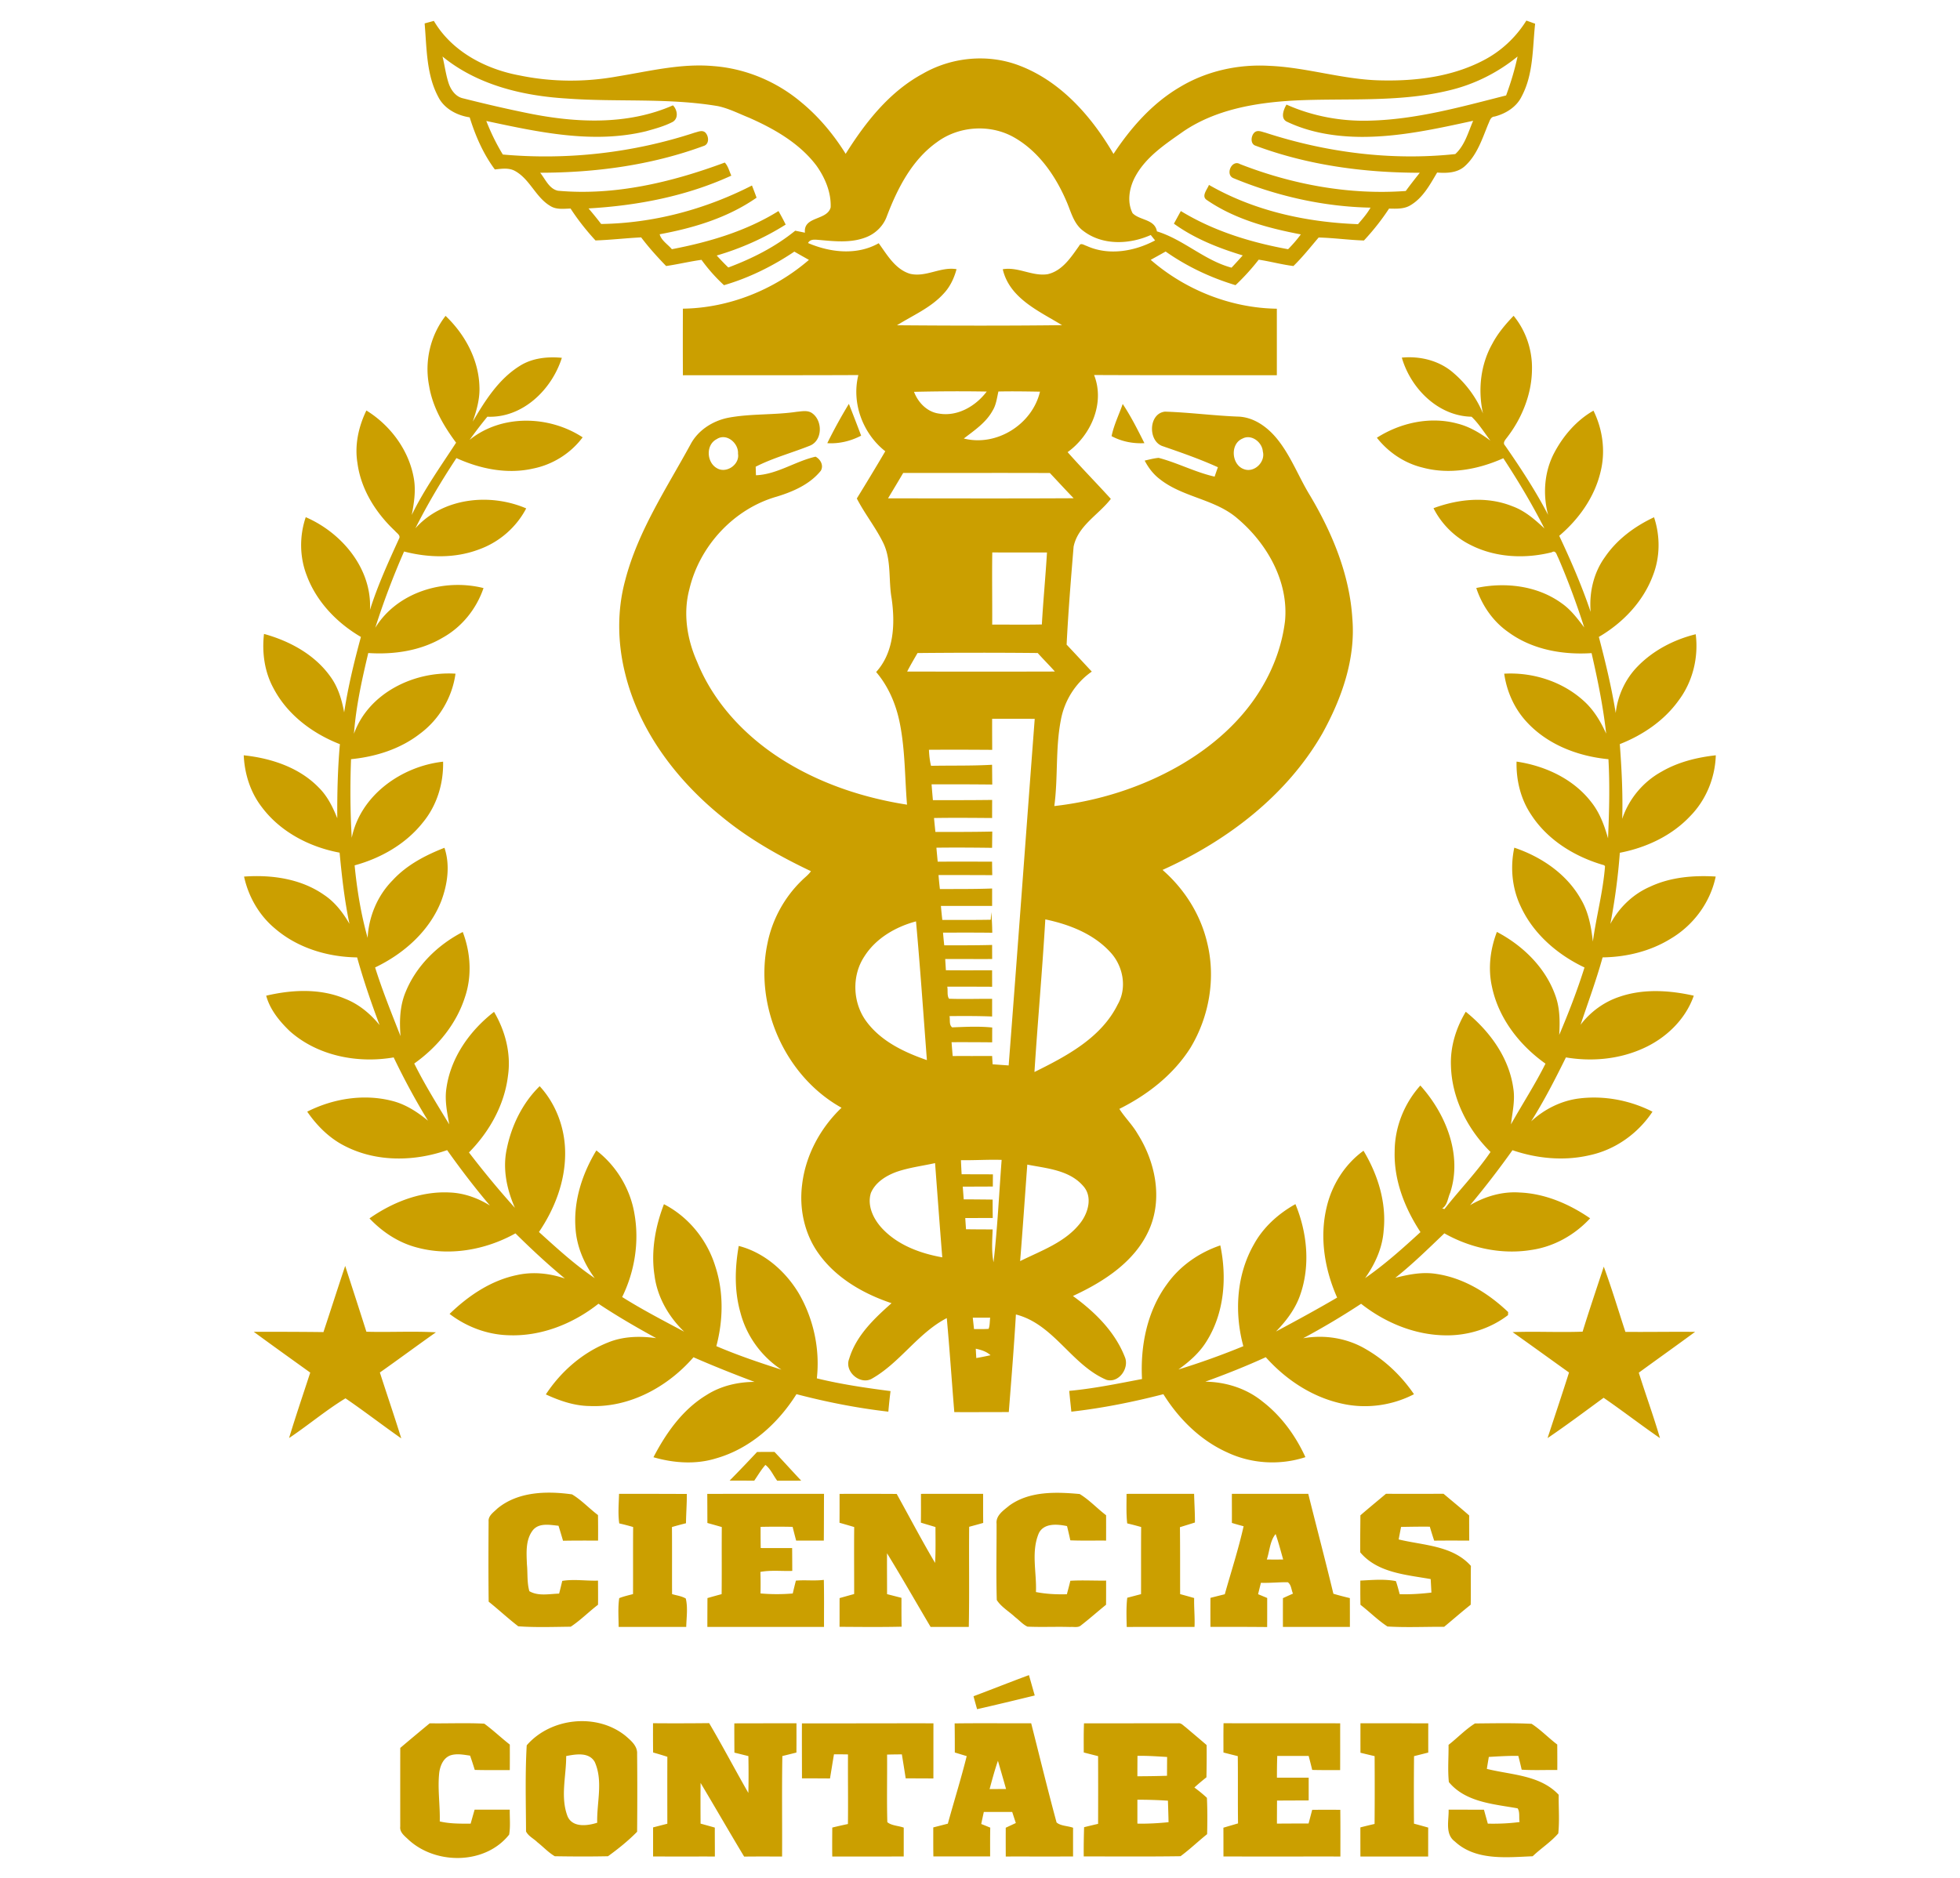
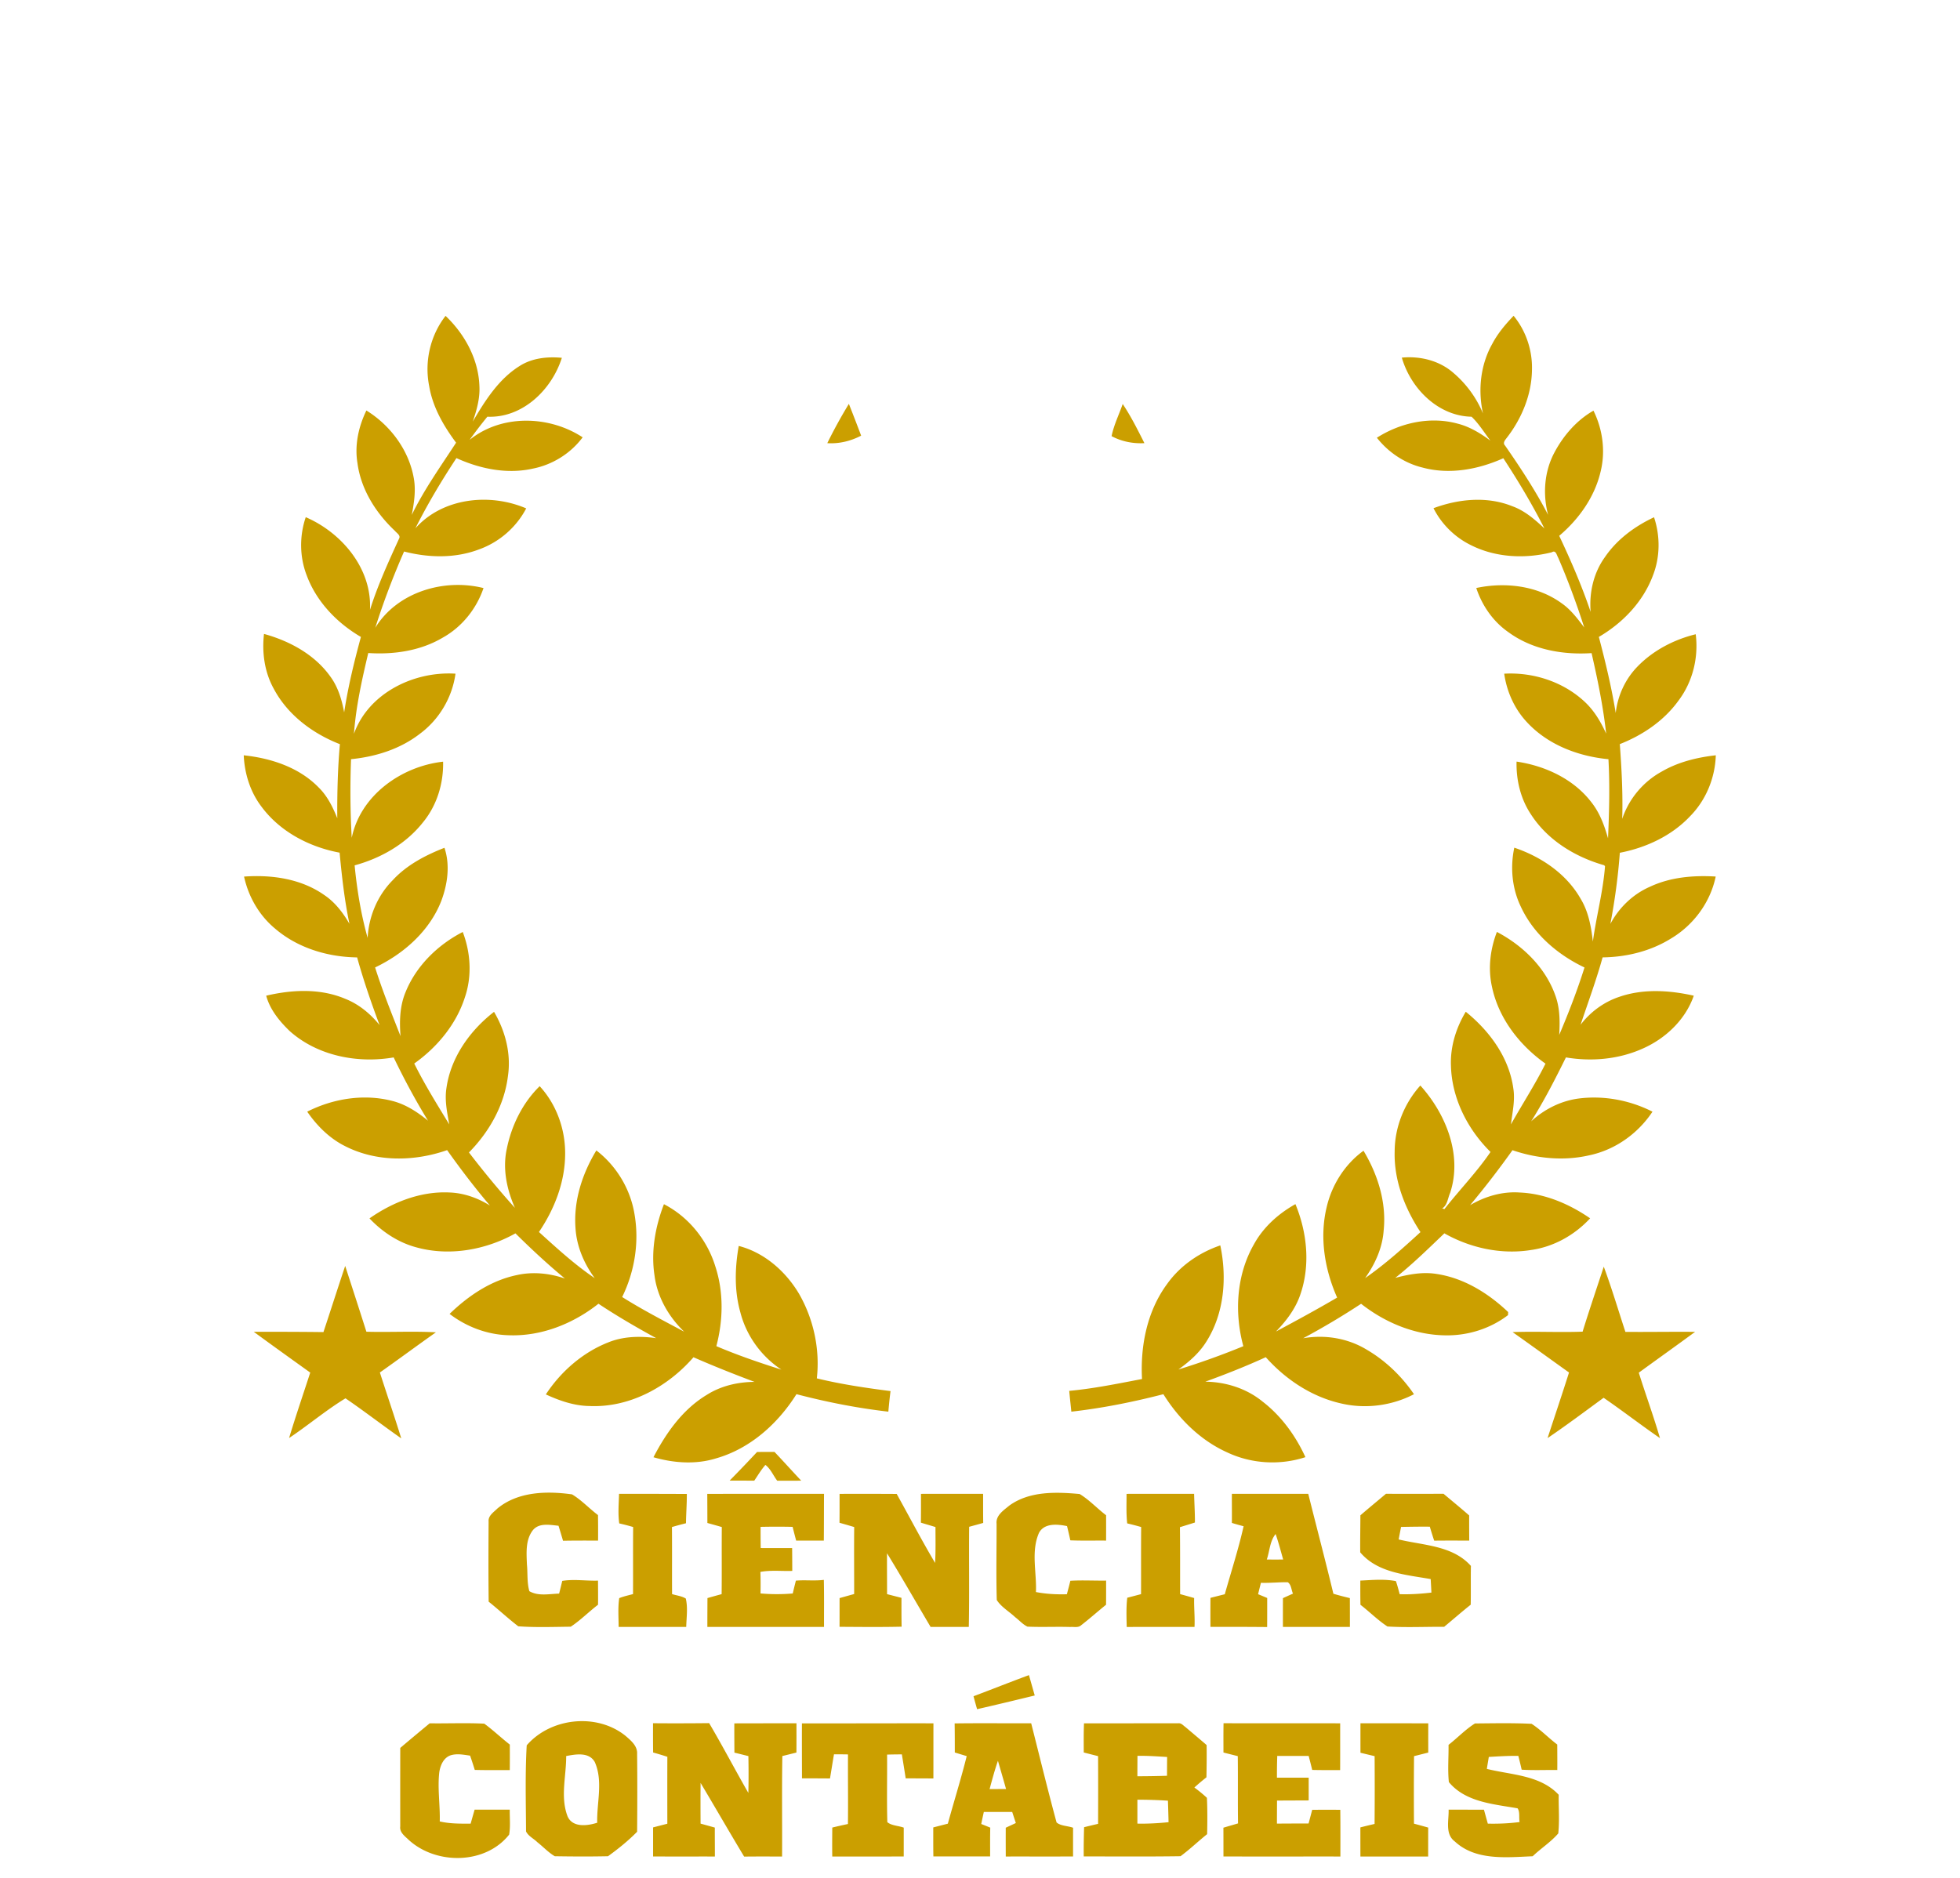
<svg xmlns="http://www.w3.org/2000/svg" width="868pt" height="832pt" viewBox="0 0 868 832" version="1.1">
  <g fill="#cb9f00">
-     <path opacity="1" d="M188.05 10.38c1.36-.38 2.72-.75 4.09-1.12 7.96 13.55 22.92 21.39 38 24.16 14.25 2.95 29.07 3.02 43.39.41 14.07-2.29 28.21-5.86 42.56-4.54 14.16 1.09 27.82 6.82 38.67 15.95 7.84 6.43 14.4 14.31 19.75 22.9 8.74-13.93 19.31-27.43 34.02-35.41 12.71-7.38 28.61-8.99 42.43-3.86 18.61 6.9 32.38 22.57 42.16 39.32 7.72-11.68 17.24-22.5 29.43-29.64 11.79-7.09 25.77-10.17 39.46-9.39 16.85.67 33.13 6.26 50.03 6.46 15.27.31 31.02-1.67 44.73-8.79 7.87-4.02 14.53-10.22 19.19-17.71 1.29.45 2.58.92 3.88 1.38-1.17 10.84-.7 22.38-5.99 32.28-2.31 4.68-7.05 7.58-11.97 8.85-1.86.11-2.17 2.08-2.84 3.42-2.68 6.58-4.96 13.77-10.43 18.64-3.3 2.93-7.99 3.07-12.16 2.74-3.15 5.29-6.21 11.11-11.67 14.4-2.86 1.84-6.38 1.63-9.63 1.57-3.29 5.03-7.03 9.74-11.12 14.13-6.7-.21-13.36-1.16-20.06-1.32-3.64 4.27-7.13 8.7-11.17 12.63-5.19-.64-10.23-2.05-15.38-2.81-3.13 4.02-6.56 7.8-10.26 11.29-11.02-3.31-21.53-8.28-30.95-14.9-2.2 1.24-4.41 2.46-6.61 3.68 15.35 13.34 35.47 21.36 55.86 21.65 0 9.82.01 19.64 0 29.46-26.98-.01-53.96.03-80.94-.09 4.91 12.4-1.34 26.67-11.72 34.16 6.22 7.04 12.82 13.74 19.14 20.71-5.44 7.07-14.58 11.85-16.49 21.18-1.19 14.45-2.37 28.9-3.09 43.38 3.75 3.95 7.43 7.97 11.15 11.95-7.23 4.97-12.18 12.94-13.72 21.54-2.43 12.53-1.18 25.41-2.88 38.02 19.38-2.2 38.39-8.17 55.33-17.87 14.62-8.41 27.78-19.89 36.47-34.48 5.43-9.04 9.13-19.21 10.38-29.7 1.61-17.47-7.95-34.21-20.94-45.23-9.93-8.73-24.17-9.37-34.46-17.49-2.89-2.16-5.1-5.08-6.76-8.26 2.05-.47 4.09-1.03 6.2-1.21 8.43 2.22 16.26 6.39 24.78 8.31.47-1.39.95-2.78 1.45-4.16-7.88-3.58-16.07-6.44-24.25-9.26-6.81-2.01-6.6-14.55.81-15.37 10.69.34 21.33 1.75 32.02 2.19 7.14.08 13.34 4.57 17.67 9.93 6.17 7.62 9.56 16.97 14.68 25.26 9.8 16.55 17.41 34.92 18.61 54.31 1.5 17.9-4.75 35.45-13.29 50.89-15.8 27.51-42.19 47.57-70.78 60.43 9.66 8.39 16.82 19.69 19.76 32.18 3.91 15.71.93 32.86-7.42 46.66-7.52 11.87-18.99 20.81-31.46 27.01 2.45 3.85 5.79 7.05 8.07 11.02 7.63 12.02 11.03 27.67 5.64 41.25-5.97 14.9-20.27 24.14-34.27 30.61 9.63 6.98 18.57 15.73 22.98 26.99 2.15 4.91-2.66 11.79-8.17 10.13-15.48-6.59-23.25-24.66-40.06-28.93-.85 14.42-2.02 28.82-3.15 43.23-8.05.01-16.09.05-24.13.02-1.14-13.88-2.06-27.78-3.33-41.65-12.88 6.69-20.77 19.9-33.39 26.96-5.21 2.65-12.03-3.4-9.85-8.89 3.04-10.22 11.03-17.82 18.78-24.67-12.41-4.15-24.46-11.05-32.21-21.85-6.33-8.71-8.74-19.92-7.41-30.54 1.49-13.01 8.04-25.18 17.47-34.18-24.95-13.9-38.66-44.8-32.83-72.66 2.07-10.59 7.47-20.49 15.21-28 1.35-1.37 2.98-2.51 4.07-4.13-14.01-6.67-27.65-14.36-39.65-24.29-20.04-16.26-36.5-38.05-42.67-63.43-3.33-13.43-3.58-27.72.06-41.12 5.64-21.78 18.28-40.69 28.94-60.22 3.29-6.25 9.73-10.36 16.54-11.77 10.09-1.93 20.43-1.16 30.57-2.68 2.07-.17 4.34-.7 6.29.34 5.22 3.09 5.3 12.55-.75 14.76-7.91 3.15-16.19 5.36-23.8 9.24l.12 3.79c9.37-.38 17.38-6.19 26.4-8.24 2.19 1.18 3.69 3.87 2.32 6.24-4.83 6-12.21 9.22-19.41 11.43-19.06 5.39-34.28 21.85-38.8 41.05-2.86 10.75-1.02 22.19 3.46 32.22 7.69 19.03 22.69 34.38 40.15 44.79 16.11 9.65 34.28 15.54 52.78 18.42-1-12.13-.81-24.41-3.25-36.38-1.65-8.14-5-16.03-10.42-22.38 7.97-8.78 8.44-21.44 6.86-32.57-1.45-8.08-.03-16.76-3.6-24.38-3.36-6.98-8.29-13.04-11.82-19.92 4.26-6.93 8.48-13.89 12.6-20.91-9.96-7.84-15.01-21.37-11.92-33.76-25.9.13-51.8.04-77.7.09-.06-9.83-.04-19.67-.01-29.5 20.38-.27 40.44-8.33 55.82-21.61-2.16-1.21-4.32-2.42-6.46-3.66-9.59 6.44-20.04 11.63-31.15 14.87a74.935 74.935 0 0 1-9.97-11.23c-5.25.72-10.41 1.98-15.66 2.74-3.9-4.03-7.68-8.2-11.06-12.69-6.75.34-13.47 1.13-20.22 1.36-4.05-4.4-7.78-9.11-11.04-14.13-2.98.07-6.25.57-8.92-1.11-6.48-3.78-9-11.77-15.56-15.47-2.76-1.6-6.04-1.06-9.05-.74-5.15-6.91-8.6-14.89-11.15-23.08-5.61-.84-11.21-3.79-13.89-8.99-5.38-9.98-5.09-21.63-6.06-32.61m7.92 14.66c1 4.05 1.47 8.23 2.83 12.17 1.04 2.86 3.14 5.69 6.27 6.35 9.55 2.41 19.14 4.65 28.79 6.6 21.15 4.3 43.99 5.39 64.17-3.5 1.92 1.99 2.59 5.67-.1 7.33-3.72 1.93-7.81 3.03-11.82 4.15-23.48 5.7-47.65.39-70.75-4.55 2.01 5.15 4.44 10.13 7.32 14.86 28.6 2.56 57.74-.72 85.03-9.71 1.47-.35 3.21-1.23 4.57-.1 1.71 1.63 1.95 5.28-.73 6.04-23.08 8.51-47.82 11.81-72.33 11.84 2.31 2.86 3.91 7.08 7.84 7.97 25.24 2.28 50.39-3.75 73.91-12.48 1.49 1.56 1.99 3.85 2.9 5.79-19.83 9.11-41.56 13.28-63.24 14.53 1.93 2.24 3.79 4.54 5.59 6.89 23.21-.33 46.17-6.5 66.79-17.05.7 1.79 1.4 3.59 2.04 5.4-12.72 8.87-27.81 13.43-42.91 16.2.73 2.78 3.6 4.46 5.4 6.62 16.47-3.15 32.88-7.98 47.22-16.9 1.11 1.97 2.2 3.95 3.18 6-9.48 5.96-19.79 10.56-30.54 13.7 1.67 1.8 3.36 3.6 5.14 5.3 10.59-3.96 20.82-9.13 29.62-16.29 1.43.28 2.87.57 4.31.88-.8-7.38 9.85-5.31 11.39-11.21.27-6.63-2.47-13.09-6.24-18.42-7.45-9.92-18.56-16.28-29.71-21.23-4.6-1.84-9.06-4.15-13.92-5.2-22.17-3.76-44.74-1.72-67.05-3.38-19.48-1.17-39.59-6-54.97-18.6m445.45 15.08c-22.4 5.38-45.62 3.26-68.42 4.42-16.94.95-34.53 3.94-48.84 13.61-7.9 5.57-16.44 11.12-21.25 19.79-2.73 4.9-3.97 11.29-1.35 16.48 3.17 3.28 9.84 2.58 10.79 8.07 11.84 3.64 21.02 12.87 33.04 16.08 1.68-1.78 3.33-3.6 4.96-5.43-10.73-3.25-21.35-7.45-30.48-14.06 1.03-1.86 2.04-3.73 3.07-5.59 14.47 8.83 30.91 13.89 47.5 16.91 2.02-2.06 3.93-4.23 5.64-6.57-14.56-2.76-29.35-6.77-41.69-15.27-2.5-1.7.28-4.67 1-6.65 20.01 11.51 43.09 16.55 66.01 17.39 1.99-2.32 4.03-4.64 5.55-7.32-20.86-.41-41.58-5.13-60.82-13.1-3.62-1.64-.6-8.37 3.06-6.17 23.24 9.06 48.39 13.72 73.36 11.89 2-2.74 4.1-5.41 6.21-8.07-24.66-.01-49.55-3.34-72.73-11.99-2.46-.78-2.07-4.51-.39-5.94 1.39-1.12 3.14-.21 4.65.14 27.03 8.82 55.86 12.53 84.19 9.51 4.25-3.9 5.7-9.63 7.91-14.74-16.25 3.54-32.66 7.17-49.38 7.13-11.23-.05-22.67-1.8-32.88-6.63-3.27-1.36-1.74-5.42-.4-7.68 11.66 5.21 24.52 7.55 37.27 7.1 20.46-.56 40.28-6.15 59.99-11.15 2.07-5.63 3.82-11.37 5.07-17.24-8.91 7.26-19.43 12.49-30.64 15.08m-226.41 22.8c-11.09 7.84-17.5 20.4-22.23 32.78-1.54 4.4-5.15 7.91-9.51 9.5-6.49 2.47-13.61 1.71-20.35 1.1-1.75-.11-4.1-.59-5.07 1.36 9.83 4.22 21.66 5.55 31.29.08 3.75 5.18 7.26 11.44 13.74 13.5 7.05 1.79 13.63-3.21 20.73-2-1.06 3.93-2.81 7.72-5.62 10.72-5.67 6.34-13.67 9.68-20.74 14.12 24.36.2 48.73.25 73.09-.04-10.21-6.25-23.27-11.87-26.26-24.77 6.81-1.18 13.06 3.22 19.82 2.2 6.54-1.45 10.38-7.48 14.01-12.57.69-1.56 2.28-.24 3.34.04 9.71 4.43 21.14 2.43 30.29-2.44-.64-.8-1.29-1.6-1.92-2.4-9.42 4.23-21.38 4.71-29.88-1.82-4.39-3.2-5.48-8.75-7.59-13.42-4.86-11.22-12.3-21.9-23.12-28.03-10.49-5.94-24.33-5.07-34.02 2.09m-10.23 110.65c1.81 4.79 5.88 8.99 11.14 9.65 8.23 1.36 16.22-3.36 21.05-9.77-10.73-.19-21.46-.13-32.19.12m37.37-.14c-.66 2.87-.98 5.9-2.56 8.45-2.91 5.33-8.07 8.76-12.76 12.37 14.52 3.69 30.33-6.27 33.73-20.75-6.14-.1-12.28-.21-18.41-.07m-124.77 21.11c-4.92 2.51-4.49 10.37.19 12.9 4.15 2.42 10.08-1.69 9.26-6.47.32-4.65-5.11-9.32-9.45-6.43m232.88-.26c-5.66 2.34-4.9 11.78.77 13.6 4.53 1.59 9.46-3.31 8.22-7.89-.3-4.11-5.05-7.82-8.99-5.71m-156.99 26.48c27.4.01 54.8.1 82.2-.05-3.57-3.67-7.01-7.46-10.53-11.17-21.65-.1-43.31.01-64.96-.03-2.21 3.76-4.46 7.51-6.71 11.25m46.13 55.93c7.33-.04 14.66.09 21.99-.07.6-10.64 1.64-21.25 2.27-31.89-8.08 0-16.15.04-24.23-.02-.16 10.66.03 21.32-.03 31.98m-33.07 12.59c-1.56 2.72-3.17 5.41-4.59 8.2 21.8.04 43.61.06 65.42-.01-2.48-2.8-5.13-5.43-7.61-8.2-17.74-.18-35.48-.16-53.22.01m33.04 29.13c-.02 4.58.01 9.16.03 13.75-9.34-.06-18.68-.1-28.02-.03.12 2.39.33 4.78.93 7.11 9.01-.18 18.03.05 27.03-.47.03 2.92.06 5.84.08 8.76-8.95-.1-17.91-.11-26.87-.08.18 2.33.37 4.67.59 7 8.75 0 17.5.02 26.24-.1-.02 2.67-.02 5.34-.02 8.01-8.58-.06-17.16-.15-25.73 0 .19 2.05.4 4.11.61 6.17 8.39-.01 16.79.03 25.19-.17-.03 2.4-.06 4.8-.08 7.21-8.22-.11-16.44-.17-24.66-.06.17 2.06.38 4.12.57 6.19 8.02-.04 16.05-.01 24.08-.01.02 1.98.04 3.97.08 5.97-7.93.01-15.86-.09-23.79-.03.16 2.07.36 4.14.61 6.2 7.7-.04 15.42.04 23.12-.25v7.71c-7.56.01-15.12-.01-22.67.02.16 2.07.38 4.12.61 6.19 7.14 0 14.29.05 21.44-.08.06-.84.19-2.53.26-3.37.24 3.03.39 6.08.43 9.13-7.27-.1-14.54-.05-21.81-.06.15 1.87.33 3.75.54 5.63 7.06 0 14.13.03 21.2-.16 0 2.07.01 4.15.02 6.23-6.93.05-13.86-.04-20.79 0 .09 1.65.2 3.3.3 4.97 6.82.08 13.64.02 20.46.03.01 2.42.01 4.85.02 7.28-6.63-.03-13.25-.05-19.87-.03.35 1.69-.21 4.01.8 5.34 6.34.23 12.71 0 19.06.04v7.83c-6.29-.25-12.59-.23-18.88-.17.39 1.62-.31 3.82 1.19 4.98 5.9-.22 11.84-.54 17.74.07-.03 2.18-.02 4.37-.02 6.56-6-.06-12-.08-17.99-.06.16 2.04.32 4.08.5 6.13 5.82-.01 11.64.01 17.47-.02.06 1.22.14 2.45.21 3.68 2.37.18 4.73.34 7.11.51 3.96-51.16 7.66-102.35 11.54-153.52-6.29-.07-12.58-.02-18.86-.03m23.55 88.85c-1.32 22.56-3.36 45.06-4.81 67.61 14.19-7.03 29.56-15.1 36.88-29.94 4.19-7.28 2.45-16.81-3.06-22.9-7.45-8.3-18.32-12.54-29.01-14.77m-80.17 16.47c-5.63 8.54-5.16 20.47.89 28.68 6.48 8.83 16.75 13.68 26.84 17.19-1.56-20.49-2.96-41-4.82-61.46-9.07 2.44-17.81 7.49-22.91 15.59m43.11 96.42c4.62.03 9.24.02 13.86.05-.02 1.79-.03 3.59-.04 5.39-4.44.04-8.88.04-13.32.05.14 1.87.29 3.75.43 5.64 4.27.01 8.53.05 12.8.1 0 2.71.01 5.43.05 8.15-4.06-.01-8.12.02-12.17.03.1 1.65.22 3.3.33 4.96 3.93.05 7.87.07 11.8.07-.18 4.84-.56 9.75.39 14.55 1.75-15.07 2.44-30.23 3.59-45.35-6.01-.19-12.01.23-18.02.13.08 2.08.18 4.15.3 6.23m-28.74-1.08c-4.68 1.7-9.44 4.62-11.45 9.39-1.68 5.47.97 11.18 4.58 15.24 6.9 7.69 17.09 11.49 27.04 13.26-1.12-13.91-2.14-27.83-3.19-41.74-5.67 1.25-11.48 1.96-16.98 3.85m57.82-3.19c-1.05 14.25-2.02 28.51-3.17 42.75 9.43-4.7 20.13-8.35 26.77-17.03 3.45-4.52 5.4-11.61 1.13-16.27-6.13-7.07-16.14-7.77-24.73-9.45M430.8 583.7c.18 1.67.37 3.35.55 5.04 2.15-.01 4.3.06 6.46-.1.61-1.55.45-3.32.7-4.94-2.57-.01-5.14-.01-7.71 0m1.33 13.73c.06 1.37.14 2.75.23 4.14 2.11-.37 4.2-.79 6.3-1.25-1.81-1.67-4.18-2.38-6.53-2.89z" />
    <path opacity="1" d="M197.32 139.92c8.5 8.09 14.59 19.21 14.99 31.11.3 5.41-1.21 10.68-2.95 15.73 5.44-9.26 11.45-18.83 20.77-24.64 5.51-3.53 12.3-4.22 18.69-3.62-4.46 14.13-17.41 26.76-32.99 26.09a200.33 200.33 0 0 0-7.86 10.26c14.14-11.42 35.19-10.86 50.06-1.13-5.28 7.09-13.22 12.07-21.87 13.82-11.47 2.63-23.48.19-34.03-4.62-6.61 10.03-12.78 20.36-18.17 31.1 12.07-13.56 32.93-15.74 49.07-8.82-4.39 8.42-12.01 15.01-20.96 18.19-10.57 4-22.29 3.71-33.12.91a342.996 342.996 0 0 0-12.76 33.79c9.7-15.84 30.46-22 47.94-17.59-3.11 9.16-9.51 17.17-17.98 21.91-9.9 5.89-21.7 7.61-33.06 6.86-2.8 11.79-5.44 23.67-6.34 35.78 6.45-18.06 26.59-27.81 44.97-26.63-1.44 10.5-7.2 20.27-15.72 26.58-8.72 6.8-19.63 10.22-30.54 11.29-.43 11.6-.37 23.23.31 34.83 3.86-18.85 22.05-31.69 40.46-33.72.22 9.67-2.75 19.43-8.96 26.93-7.54 9.54-18.6 15.82-30.22 19 1.05 10.83 2.81 21.64 5.76 32.12.5-9.49 4.37-18.75 11.08-25.52 6.21-6.76 14.5-11.08 22.94-14.38 2.58 7.66 1.37 16.17-1.43 23.61-5.23 13.31-16.59 23.32-29.28 29.39 3.24 10.33 7.31 20.36 11.26 30.43-.53-6.59-.34-13.43 2.27-19.6 4.72-11.59 14.25-20.87 25.28-26.54 3.52 9.18 4.15 19.57.95 28.94-3.84 11.98-12.26 22.11-22.43 29.33 4.62 9.3 10.11 18.12 15.51 26.97-.95-5.28-2.09-10.66-1.26-16.04 1.89-13.59 10.41-25.57 21.09-33.82 5.01 8.49 7.61 18.55 6.16 28.4-1.57 12.88-8.23 24.73-17.27 33.88 6.46 8.44 13.24 16.64 20.35 24.54-3.6-8.18-5.54-17.35-3.58-26.21 2.08-10.29 7.02-20.35 14.55-27.68 7.41 8.03 11.34 19 11.28 29.88-.01 12.46-4.67 24.49-11.6 34.71 7.92 7.17 15.83 14.44 24.7 20.44-4.77-6.47-8.03-14.14-8.52-22.21-.89-12.1 3.01-24.1 9.24-34.36 8.88 6.82 15.02 17.01 16.87 28.07 2.2 12.45.12 25.53-5.44 36.86 8.88 5.59 18.2 10.41 27.45 15.35-6.87-6.63-11.89-15.31-13.12-24.86-1.64-10.69.32-21.6 4.17-31.61 10.89 5.6 19.15 15.83 22.74 27.5 3.75 11.4 3.52 23.85.47 35.38 9.4 4.02 19.08 7.31 28.82 10.41-8.91-5.88-15.52-15-18.18-25.35-2.72-9.59-2.44-19.71-.73-29.45 11.33 2.91 20.79 11.24 26.69 21.17 6.47 11.23 9.34 24.61 7.9 37.49 10.73 2.62 21.69 4.23 32.64 5.64-.4 3.03-.7 6.06-.97 9.11-13.73-1.57-27.32-4.25-40.69-7.75-8.22 13.09-20.55 24.17-35.64 28.45-9.01 2.79-18.73 2.07-27.69-.51 5.61-10.81 12.98-21.23 23.58-27.61 6.3-4.01 13.78-5.73 21.18-5.77-9.1-3.42-18.13-7.01-27.04-10.91-11.41 13.15-28.35 22.41-46.07 21.6-6.76-.09-13.24-2.34-19.31-5.14 6.64-10.12 16.3-18.58 27.63-23.04 6.72-2.74 14.14-2.87 21.24-1.88-8.71-4.77-17.3-9.75-25.57-15.25-11.27 8.92-25.5 14.58-40.01 13.95-9.37-.29-18.49-3.77-25.92-9.44 8.3-8.04 18.31-14.82 29.78-17.2 7.07-1.59 14.47-.82 21.28 1.52-7.62-6.31-14.87-13.04-21.89-20-13.32 7.43-29.56 10.31-44.37 6.06-7.81-2.19-14.73-6.84-20.27-12.69 10.28-7.21 22.71-12.1 35.42-11.48 6.37.22 12.53 2.43 17.91 5.78-6.69-7.89-12.96-16.11-18.95-24.54-14.46 5.06-31.11 5.35-44.99-1.67-6.97-3.42-12.6-9.03-16.97-15.37 11.41-5.78 24.99-7.99 37.49-4.8 6.01 1.47 11.27 4.91 16 8.8-5.55-9.07-10.6-18.44-15.2-28.03-16.02 2.76-33.75-.67-46.08-11.7-4.51-4.35-8.72-9.49-10.38-15.64 11.49-2.7 23.95-3.31 35.03 1.39 6.04 2.38 11.13 6.63 15.19 11.63-3.7-9.86-7.13-19.83-9.95-29.98-13.08-.17-26.42-4.19-36.43-12.84-6.99-5.83-11.72-14.1-13.64-22.96 12.23-.89 25.21.94 35.46 8.13 4.8 3.19 8.35 7.85 11.21 12.79-2.18-10.39-3.36-20.95-4.36-31.52-13.42-2.49-26.43-9.3-34.64-20.43-4.94-6.5-7.45-14.59-7.81-22.69 12.12 1.28 24.56 5.35 33.22 14.29 3.83 3.77 6.23 8.66 8.2 13.59-.06-10.95.19-21.9 1.16-32.81-12.09-4.71-23.21-13.01-29.34-24.65-4.04-7.33-5.22-15.94-4.27-24.19 11.35 3.13 22.41 9.11 29.37 18.86 3.43 4.65 5.1 10.29 6.13 15.91 1.72-11.3 4.42-22.41 7.42-33.43-10.58-6.18-19.65-15.57-23.97-27.18-3.21-8.21-3.3-17.54-.46-25.87 16.05 6.94 29.41 22.88 28.44 41.08 3.4-10.84 8.15-21.19 12.85-31.51.9-1.52-1-2.49-1.78-3.49-8.47-7.96-15.09-18.4-16.62-30.09-1.31-7.93.49-16.09 3.96-23.25 10.7 6.6 18.94 17.72 21.04 30.24.91 5.35.07 10.76-.95 16.02 5.5-11.28 12.82-21.53 19.64-32-5.56-7.45-10.37-15.77-11.92-25.07-2.17-10.83.47-22.39 7.26-31.11zM660.94 152.17c2.42-4.58 5.8-8.55 9.37-12.28 5.51 6.68 8.4 15.43 8.13 24.07-.16 10.97-4.59 21.58-11.29 30.16-.73.95-1.73 2.17-.6 3.28 6.86 9.88 13.48 19.98 19.04 30.67-2.43-9.2-1.7-19.23 2.82-27.67 3.99-7.49 9.85-14.27 17.27-18.49 4.11 8.35 5.4 18.05 3.13 27.12-2.65 11.19-9.61 20.95-18.3 28.32 5.18 11 10.03 22.18 13.92 33.71-.71-8.52 1.27-17.29 6.32-24.28 5.34-7.85 13.22-13.65 21.75-17.65 2.78 8.34 2.72 17.64-.51 25.84-4.33 11.59-13.35 20.99-23.93 27.16 2.92 11.14 5.63 22.34 7.47 33.72.85-7.69 4.24-15.05 9.65-20.6 6.95-7.16 16.14-11.93 25.78-14.3 1.3 10.32-1.33 21.05-7.62 29.39-6.42 8.92-15.85 15.29-26 19.28.82 11.01 1.39 22.06 1.07 33.11 2.93-8.85 9.25-16.41 17.42-20.91 7.31-4.26 15.66-6.32 24.02-7.25-.3 10-4.34 19.85-11.38 26.99-8.19 8.7-19.5 13.95-31.12 16.19-.78 10.58-2.2 21.1-4.19 31.51 3.84-7.22 9.99-13.17 17.51-16.45 9.06-4.27 19.27-5.13 29.14-4.53-2.38 11.49-9.89 21.6-19.96 27.55-9 5.56-19.62 8.13-30.13 8.26-2.8 10.1-6.44 19.93-9.76 29.86 4.33-5.69 10.32-10.1 17.12-12.37 10.61-3.68 22.21-2.95 33.02-.52-3.68 10.63-12.51 19-22.69 23.46-10.57 4.73-22.57 5.8-33.93 3.88-4.76 9.63-9.66 19.22-15.4 28.32 5.81-5.35 13.16-9.08 21.03-10.11 11.14-1.43 22.71.74 32.7 5.83-6.45 9.73-16.56 16.93-28.04 19.33-11.24 2.58-23.11 1.44-33.96-2.27a398.883 398.883 0 0 1-18.77 24.35c6.59-3.87 14.22-6.15 21.91-5.61 11.29.45 22.04 5.1 31.25 11.43-6.82 7.39-16.06 12.59-26.06 14.02-13.17 2.15-26.93-.83-38.49-7.36-7.08 6.75-14.07 13.65-21.75 19.73 5.91-1.54 12.06-2.74 18.18-1.76 12.15 1.78 23.05 8.55 31.82 16.9-.01.34-.05 1.01-.06 1.35-7.89 6.05-17.91 9.16-27.83 8.96-13.57-.17-26.67-5.66-37.24-13.98a331.52 331.52 0 0 1-25.66 15.27c9.61-1.69 19.71-.05 28.09 5.02 8.36 4.88 15.55 11.78 20.99 19.77-9.81 5.09-21.36 6.62-32.14 4.12-13.04-2.9-24.67-10.61-33.49-20.52-8.76 4.01-17.71 7.55-26.77 10.84 9.12.13 18.23 3 25.34 8.81 8.31 6.4 14.64 15.13 18.98 24.63-11.21 3.68-23.79 2.97-34.48-2.04-11.93-5.32-21.55-14.86-28.42-25.85-13.4 3.45-27 6.19-40.76 7.74-.3-3.07-.66-6.14-.93-9.21 10.85-1.01 21.54-3.21 32.23-5.25-.78-14.68 2.23-30.01 11.06-42.03 5.75-8.11 14.25-13.98 23.61-17.16 3 14.27 1.78 30.07-6.17 42.61-3.11 5.03-7.62 8.95-12.38 12.36 9.74-3 19.33-6.45 28.75-10.32-4.03-14.88-3.08-31.52 4.66-45.07 4.18-7.65 10.86-13.64 18.41-17.86 5.22 12.63 6.68 27.24 2.09 40.28-2.14 6.19-6.18 11.49-10.7 16.14 9.1-4.86 18.17-9.8 27.08-15.02-5.51-12.43-7.86-26.57-4.67-39.93 2.28-9.94 8.06-19.13 16.35-25.12 6.35 10.57 10.23 22.95 8.92 35.37-.54 7.67-3.8 14.84-8.21 21.05 8.75-6.07 16.69-13.2 24.52-20.38-6.95-10.57-11.81-22.93-11.43-35.74.02-10.71 4.22-21.24 11.37-29.19 11.32 12.57 18.72 30.8 13.19 47.57-1.05 2.32-1.18 5.44-3.52 6.88.26.07.76.2 1.01.27 6.68-8.52 14.28-16.32 20.4-25.29-10.21-10.06-17.19-23.85-17.53-38.32-.31-8.38 2.28-16.65 6.56-23.79 10.52 8.49 19.19 20.27 21.06 33.93.87 5.34-.43 10.66-1.04 15.96 5.04-9 10.68-17.66 15.29-26.9-11.55-8.18-20.89-20.22-23.75-34.29-1.75-8.02-.69-16.44 2.23-24.06 11.55 6.06 21.63 15.89 25.97 28.39 1.98 5.51 1.96 11.46 1.63 17.23 4.17-9.79 8-19.72 11.2-29.87-11.95-5.67-22.64-14.85-28.24-27.02-3.86-8.05-4.71-17.35-2.85-26.05 11.92 4.03 23.11 11.56 29.41 22.69 3.45 5.7 4.65 12.37 5.38 18.91 1.52-11.16 4.52-22.1 5.38-33.34l-.34-.47c-12.85-3.65-25.06-11.08-32.41-22.47-4.61-6.87-6.62-15.23-6.42-23.45 12.64 1.86 25.2 7.67 33.11 17.97 3.72 4.67 5.79 10.34 7.4 16.02.51-11.67.83-23.37.18-35.05-13.41-1.28-26.91-6.4-36.17-16.48-5.47-5.86-8.86-13.48-9.99-21.4 12.94-.73 26.3 3.62 35.79 12.58 4.13 3.89 7.04 8.84 9.36 13.97-1.32-12.02-3.76-23.88-6.46-35.66-12.81.83-26.28-1.55-36.81-9.27-6.78-4.69-11.68-11.79-14.25-19.58 12.82-2.72 27.08-1.06 37.86 6.8 4.05 2.82 7 6.81 9.95 10.68-3.37-10.49-7.18-20.84-11.55-30.95-.64-1.04-.97-3.5-2.82-2.35-11.84 2.97-24.85 2.38-35.86-3.19-7.08-3.47-12.97-9.29-16.52-16.34 11.09-4.12 23.73-5.38 34.91-.87 5.52 1.98 9.99 5.89 14.21 9.84-5.44-10.71-11.61-21.05-18.2-31.1-11.09 4.98-23.81 7.36-35.74 4.14-8.02-1.93-15.18-6.76-20.26-13.22 10.44-6.66 23.61-9.56 35.71-6.26 5.37 1.34 10.14 4.26 14.55 7.53-2.7-3.57-5.09-7.47-8.32-10.58-14.82-.28-26.95-12.53-30.89-26.18 8.19-.78 16.75 1.34 22.98 6.88 5.62 4.82 10.14 11.01 12.96 17.86-2.29-10.43-1.12-21.62 4.19-30.98zM497.2 178.95c3.67 5.51 6.64 11.44 9.61 17.35-5.04.28-10.08-.72-14.54-3.1 1.01-4.95 3.28-9.5 4.93-14.25zM366.37 196.31c2.92-5.94 6.11-11.75 9.56-17.41 1.85 4.68 3.66 9.37 5.43 14.08-4.61 2.41-9.78 3.66-14.99 3.33zM152.87 560.76c3.15 9.71 6.3 19.42 9.39 29.15 10.26.29 20.54-.31 30.79.26-8.32 5.86-16.5 11.94-24.82 17.8 3.12 9.74 6.45 19.41 9.47 29.18-8.31-5.81-16.33-12.02-24.7-17.74-8.71 5.31-16.51 11.94-24.98 17.59 2.94-9.72 6.23-19.33 9.37-28.99-8.36-6-16.72-11.98-25.01-18.07 10.29-.01 20.57 0 30.86.13 3.24-9.76 6.36-19.56 9.63-29.31zM700.87 589.88c2.97-9.64 6.23-19.2 9.37-28.79 3.53 9.51 6.41 19.25 9.58 28.89 10.28.08 20.57-.1 30.86-.01-8.27 6.09-16.64 12.03-24.93 18.08 3.03 9.69 6.54 19.24 9.38 28.99-8.43-5.8-16.53-12.08-24.96-17.87-8.22 6.01-16.38 12.14-24.82 17.86 3.16-9.69 6.43-19.35 9.5-29.06-8.34-5.95-16.63-11.98-24.99-17.89 10.33-.39 20.68.19 31.01-.2zM335.27 643.18c2.58-.03 5.15-.03 7.73-.02 3.99 4.2 7.85 8.52 11.83 12.73-3.55.02-7.1.02-10.64.01-1.76-2.3-2.9-5.22-5.22-6.99-1.89 2.14-3.33 4.62-4.94 6.97-3.64-.01-7.28 0-10.91-.03 4.11-4.16 8.15-8.4 12.15-12.67zM220.23 668.26c9.11-7.58 21.93-7.87 33.11-6.3 4.2 2.53 7.57 6.22 11.48 9.17.06 3.76.07 7.53.04 11.31-5.17-.02-10.35-.04-15.52.06-.66-2.23-1.3-4.44-2-6.64-3.81-.37-8.68-1.43-11.42 2.05-3.25 4.27-2.76 10-2.57 15.06.39 3.95-.02 8.02 1.08 11.87 3.98 2.32 8.82 1.19 13.18 1.08.48-1.89.95-3.76 1.39-5.64 5.25-.85 10.55.06 15.83-.12.02 3.56.06 7.13.01 10.69-4.11 3.13-7.78 6.9-12.09 9.73-7.73.08-15.54.37-23.23-.18-4.51-3.46-8.67-7.36-13.11-10.91-.15-11.83-.11-23.67-.03-35.51-.24-2.57 2.25-4.13 3.85-5.72zM446.98 666.92c8.95-6.47 20.68-6.07 31.16-5.12 4.25 2.57 7.72 6.38 11.7 9.4.02 3.74.01 7.49 0 11.23-5.28-.05-10.57.1-15.84-.11-.45-2.12-.94-4.22-1.46-6.31-4.2-.86-10.08-1.46-12.44 3.04-3.59 8.29-.94 17.48-1.33 26.17 4.51.88 9.11 1.11 13.7.98.53-1.99 1.07-3.97 1.54-5.97 5.27-.32 10.56 0 15.84-.08 0 3.57.01 7.13-.03 10.7-3.7 2.98-7.24 6.15-10.99 9.05-1.31 1.26-3.23.65-4.84.8-6.32-.19-12.65.13-18.97-.15-2.08-.98-3.63-2.84-5.46-4.21-2.68-2.53-6.15-4.47-8.13-7.58-.33-11.24-.06-22.51-.09-33.77-.41-3.74 3.14-5.98 5.64-8.07zM274.15 661.71c10-.01 20.01.02 30.02.06.02 4.33-.32 8.64-.38 12.98-2.08.52-4.15 1.07-6.21 1.68.08 9.9 0 19.8.05 29.7 2.01.63 4.25.85 6.07 1.96.98 4.04.3 8.43.2 12.59-9.98-.02-19.96.01-29.93-.01-.01-4.25-.38-8.54.26-12.75 1.97-.8 4.06-1.24 6.11-1.8.05-9.9-.03-19.8.05-29.7a94.13 94.13 0 0 0-6.15-1.6c-.62-4.35-.2-8.74-.09-13.11zM313.22 661.75c17.23-.06 34.47-.03 51.7-.03-.05 6.9-.02 13.8-.09 20.71-4.08-.01-8.17-.01-12.25 0-.54-2.03-1.07-4.05-1.56-6.08-4.73-.11-9.46-.1-14.19 0 0 3.12 0 6.25.06 9.38 4.63.03 9.27.02 13.91.02.04 3.36.05 6.74.06 10.11-4.7.16-9.45-.42-14.11.44.11 3.18.11 6.36.05 9.54 4.74.42 9.53.42 14.28.02.43-1.91.91-3.81 1.38-5.69 4.12-.37 8.26.19 12.38-.34.16 6.95.06 13.9.08 20.85-17.22-.01-34.44 0-51.66 0-.01-4.27.03-8.53.04-12.79 2.09-.59 4.18-1.18 6.28-1.74.11-9.91-.01-19.81.07-29.72-2.13-.62-4.25-1.21-6.38-1.8-.01-4.3-.02-8.59-.05-12.88zM371.78 674.53c.05-4.27.03-8.53.03-12.79 8.43-.06 16.87-.02 25.3.02 5.66 10.19 11.06 20.53 17 30.56.31-5.3.17-10.6.17-15.89-2.15-.67-4.31-1.28-6.46-1.95.07-4.26.04-8.51.04-12.75 9.17-.04 18.34-.01 27.52-.02.01 4.3-.02 8.59.04 12.89-2.06.6-4.15 1.15-6.22 1.72-.14 14.78.13 29.57-.16 44.34-5.64.03-11.27.01-16.91.02-6.44-10.87-12.68-21.86-19.3-32.63-.05 6.03.02 12.06.01 18.1 2.12.54 4.25 1.09 6.38 1.64.01 4.26-.03 8.51.07 12.78-9.16.21-18.33.11-27.49.05.02-4.24 0-8.48.02-12.72 2.15-.6 4.3-1.21 6.45-1.8.02-9.89-.09-19.78.02-29.67-2.16-.66-4.34-1.27-6.51-1.9zM498.9 661.73c9.97-.03 19.94-.02 29.92-.01.09 4.23.39 8.46.36 12.7-2.21.71-4.43 1.38-6.64 2.07.12 9.88.06 19.76.09 29.65 2.07.56 4.14 1.14 6.21 1.73-.12 4.26.37 8.52.16 12.79-10.01.04-20.02 0-30.02.03-.1-4.32-.27-8.65.23-12.94 2.04-.52 4.07-1.07 6.11-1.6.04-9.91-.04-19.82.05-29.73-2.06-.59-4.11-1.13-6.18-1.61-.49-4.35-.27-8.72-.29-13.08zM545.55 661.72c11.27-.02 22.54 0 33.82-.01 3.68 14.76 7.57 29.48 11.13 44.27 2.41.71 4.84 1.34 7.29 1.92.03 4.26.02 8.52.02 12.78-9.89 0-19.77-.01-29.66 0-.01-4.26-.01-8.51.01-12.76 1.48-.67 2.96-1.35 4.45-2-.77-1.65-.71-3.93-2.3-5.04-3.97-.06-7.93.39-11.9.25-.42 1.67-.85 3.36-1.25 5.05 1.33.54 2.68 1.11 4.03 1.67 0 4.28.01 8.57-.02 12.87-8.37-.07-16.74-.1-25.11-.06-.03-4.29-.03-8.58 0-12.86 2.11-.54 4.23-1.08 6.35-1.6 2.81-10.03 6.06-19.96 8.33-30.12-1.75-.47-3.48-.94-5.19-1.48.04-4.3-.02-8.59 0-12.88m15.46 29.1c2.41.01 4.83.01 7.25 0-1.06-3.78-2.05-7.58-3.34-11.29-2.58 3.14-2.62 7.55-3.91 11.29zM602.46 671.24c3.73-3.23 7.55-6.36 11.32-9.54 8.5.02 17 .03 25.5-.01 3.78 3.2 7.63 6.32 11.35 9.6-.01 3.71.01 7.42.03 11.14-5.17 0-10.35-.04-15.52.03-.69-2.06-1.33-4.12-1.94-6.19-4.25-.04-8.49.02-12.73.11-.36 1.84-.72 3.68-1.06 5.54 10.96 2.66 23.92 2.65 31.99 11.73-.11 5.73.03 11.45-.09 17.18-3.99 3.18-7.83 6.53-11.75 9.79-8.37-.05-16.78.37-25.12-.14-4.28-2.8-7.9-6.49-11.95-9.61-.09-3.58-.07-7.15-.06-10.72 5.22-.25 10.58-.78 15.75.23.67 1.88 1.15 3.84 1.68 5.79 4.69.15 9.38-.16 14.05-.71-.1-2-.21-4-.32-5.98-10.91-1.95-23.54-2.73-31.21-11.85-.05-5.47.06-10.93.08-16.39zM431.13 751.38c8.2-3.09 16.34-6.33 24.55-9.36.85 3 1.7 6.01 2.56 9.02-8.5 2.08-17 4.12-25.53 6.07-.54-1.91-1.08-3.82-1.58-5.73zM190.29 763.37c8.06.12 16.15-.26 24.18.16 3.93 2.87 7.46 6.26 11.3 9.26.02 3.77.03 7.53-.01 11.3-5.17-.03-10.34.07-15.51-.08-.65-2.13-1.34-4.23-2.07-6.32-2.87-.41-5.9-1.04-8.73-.11-3.11 1.15-4.49 4.52-4.92 7.57-.81 7.21.41 14.45.22 21.68 4.48 1.06 9.1.99 13.67 1 .59-2.08 1.17-4.15 1.77-6.22 5.19.03 10.37.01 15.56.01-.06 3.68.36 7.41-.27 11.05-10.49 13.29-32.27 13.47-44.44 2.38-1.68-1.66-4.14-3.29-3.79-5.98-.01-11.6-.02-23.2.01-34.8 4.32-3.67 8.67-7.29 13.03-10.9zM233.26 773.12c10.61-12.27 31.09-14.45 43.78-4.18 2.38 2.07 5.32 4.46 5.11 7.98.12 11.49.1 22.99 0 34.49-3.89 3.97-8.37 7.57-12.89 10.84-7.85.17-15.73.13-23.58 0-2.86-1.69-5.12-4.19-7.72-6.22-1.62-1.61-4-2.69-5-4.77-.06-12.71-.43-25.44.3-38.14m17.48 4.75c.05 8.87-2.67 18.11.61 26.7 2.21 5.1 8.81 4.23 13.13 2.84-.25-8.93 2.7-18.37-1.08-26.89-2.55-4.52-8.43-3.46-12.66-2.65zM289.19 763.33c8.29.07 16.58.05 24.86-.04 6 10.18 11.48 20.66 17.36 30.92.14-5.44.11-10.89.02-16.32-2.07-.51-4.13-1.04-6.19-1.53-.03-4.33-.06-8.65-.04-12.97 9.17-.02 18.35-.04 27.52-.03 0 4.32.02 8.64-.02 12.96-2.08.52-4.15 1.05-6.23 1.54-.26 14.83-.03 29.67-.12 44.51-5.6.01-11.2-.04-16.8.04-6.52-10.83-12.82-21.79-19.29-32.64-.06 6.01-.04 12.02-.01 18.03 2.1.58 4.2 1.16 6.31 1.76-.02 4.27.04 8.54.02 12.81-9.12-.01-18.24.01-27.36-.01 0-4.3.01-8.59 0-12.88 2.1-.55 4.21-1.09 6.31-1.63-.01-9.88-.03-19.77.01-29.65-2.09-.68-4.19-1.31-6.3-1.9-.08-4.33-.05-8.65-.05-12.97zM355.14 763.39c19.41.04 38.82-.05 58.24-.02-.02 8.14 0 16.28-.02 24.42-4.09 0-8.18-.03-12.27-.05-.54-3.54-1.12-7.08-1.69-10.61-2.19.01-4.37.03-6.55.1.09 9.97-.17 19.95.11 29.92 1.82 1.56 4.93 1.57 7.27 2.43-.01 4.25 0 8.52-.01 12.78-10.55.02-21.1.01-31.65.01-.06-4.28-.02-8.55.01-12.82 2.3-.56 4.61-1.09 6.93-1.57.13-10.28-.04-20.56.03-30.83-2.07-.04-4.14-.05-6.21-.04-.61 3.56-1.16 7.13-1.76 10.69-4.14-.04-8.27-.05-12.41-.04-.01-8.13-.06-16.25-.02-24.37zM422.77 763.41c11.3-.15 22.6-.02 33.9-.05 3.72 14.65 7.28 29.35 11.24 43.93 1.86 1.59 4.95 1.48 7.31 2.34-.02 4.23-.01 8.47-.01 12.72-9.94.05-19.87 0-29.8.02-.02-4.25-.03-8.5-.01-12.75 1.49-.69 2.98-1.39 4.47-2.08-.55-1.65-1.08-3.28-1.61-4.91h-12.57c-.39 1.78-.78 3.54-1.14 5.34 1.33.52 2.66 1.06 3.99 1.62-.1 4.25-.05 8.5-.06 12.75-8.38 0-16.76.01-25.13-.01-.08-4.29-.04-8.57-.05-12.84 2.15-.56 4.31-1.1 6.46-1.67 2.74-9.99 5.85-19.87 8.35-29.92-1.76-.53-3.52-1.07-5.27-1.6 0-4.3 0-8.6-.07-12.89m19.17 16.56c-1.43 4.12-2.56 8.33-3.69 12.54 2.43-.02 4.86-.03 7.29-.04-1.18-4.17-2.39-8.34-3.6-12.5zM480.06 763.38c13.95.03 27.89-.05 41.84-.03 1.28-.13 2.13 1.03 3.1 1.69 3.11 2.65 6.26 5.27 9.36 7.96.07 4.76.01 9.52-.08 14.29-1.83 1.45-3.62 2.94-5.34 4.52 1.93 1.42 3.8 2.93 5.55 4.57.25 5.36.22 10.73.09 16.09-3.98 3.18-7.66 6.74-11.78 9.77-14.29.21-28.57.09-42.86.09-.04-4.32.03-8.64.16-12.94 2.06-.52 4.13-1.01 6.2-1.49.04-10 .04-19.99 0-29.99-2.12-.53-4.24-1.08-6.35-1.62-.01-4.31-.07-8.61.11-12.91m23.68 14.4c-.02 3.01-.04 6.02-.04 9.04 4.37 0 8.74-.08 13.12-.21.01-2.78.02-5.56.05-8.33-4.38-.26-8.75-.58-13.13-.5m-.04 19.44v10.58c4.61.1 9.22-.17 13.8-.63-.06-3.18-.17-6.36-.27-9.53-4.51-.29-9.02-.44-13.53-.42zM541.86 763.33c17.22.08 34.44 0 51.65.04-.02 6.9.02 13.81-.02 20.72-4.12 0-8.25.04-12.37-.07-.5-2.08-1.02-4.14-1.57-6.19-4.64 0-9.27.01-13.9-.02-.13 3.21-.15 6.42-.15 9.65 4.68-.01 9.37-.01 14.06 0v10.07l-14.02.06c-.01 3.4-.04 6.81-.04 10.21 4.67-.03 9.34-.06 14.01-.04.54-2.03 1.08-4.05 1.61-6.07 4.15-.03 8.29-.02 12.44-.01.08 6.89.04 13.79.04 20.69-17.26-.01-34.52.02-51.78-.01-.01-4.26 0-8.51-.02-12.75 2.15-.64 4.31-1.27 6.47-1.9-.13-9.94.01-19.87-.11-29.8-2.12-.53-4.23-1.06-6.34-1.6 0-4.33-.05-8.66.04-12.98zM602.49 763.36c10.01.01 20.02-.01 30.03.02-.02 4.31-.01 8.63-.01 12.95-2.1.53-4.19 1.07-6.29 1.58-.1 9.97-.1 19.94-.03 29.91 2.1.56 4.2 1.14 6.3 1.74-.02 4.26-.01 8.53-.02 12.81h-30c-.02-4.3-.01-8.6-.02-12.89 2.09-.54 4.18-1.05 6.29-1.53.09-10.01.08-20.03.02-30.04-2.1-.48-4.19-1-6.27-1.5-.01-4.35-.01-8.7 0-13.05zM653.21 763.43c8.34-.07 16.73-.25 25.07.16 4.08 2.65 7.47 6.24 11.36 9.18.02 3.76.05 7.52.02 11.29-5.26-.08-10.53.19-15.78-.15-.45-2.05-.96-4.09-1.48-6.11-4.37-.07-8.72.21-13.07.46-.29 1.76-.59 3.52-.87 5.3 10.88 2.72 23.61 2.69 31.82 11.47-.08 5.7.41 11.43-.19 17.11-3.3 3.85-7.69 6.61-11.34 10.12-11.61.47-25.19 2.05-34.46-6.54-4.47-3.3-2.6-9.4-2.76-14.1 5.21.01 10.43 0 15.65.02.56 2.05 1.13 4.11 1.71 6.17 4.7.1 9.4-.09 14.07-.71-.38-1.96.23-4.47-.89-6.07-10.61-1.89-23.03-2.68-30.43-11.62-.57-5.46-.08-11.01-.14-16.5 3.95-3.08 7.47-6.83 11.71-9.48z" />
  </g>
</svg>